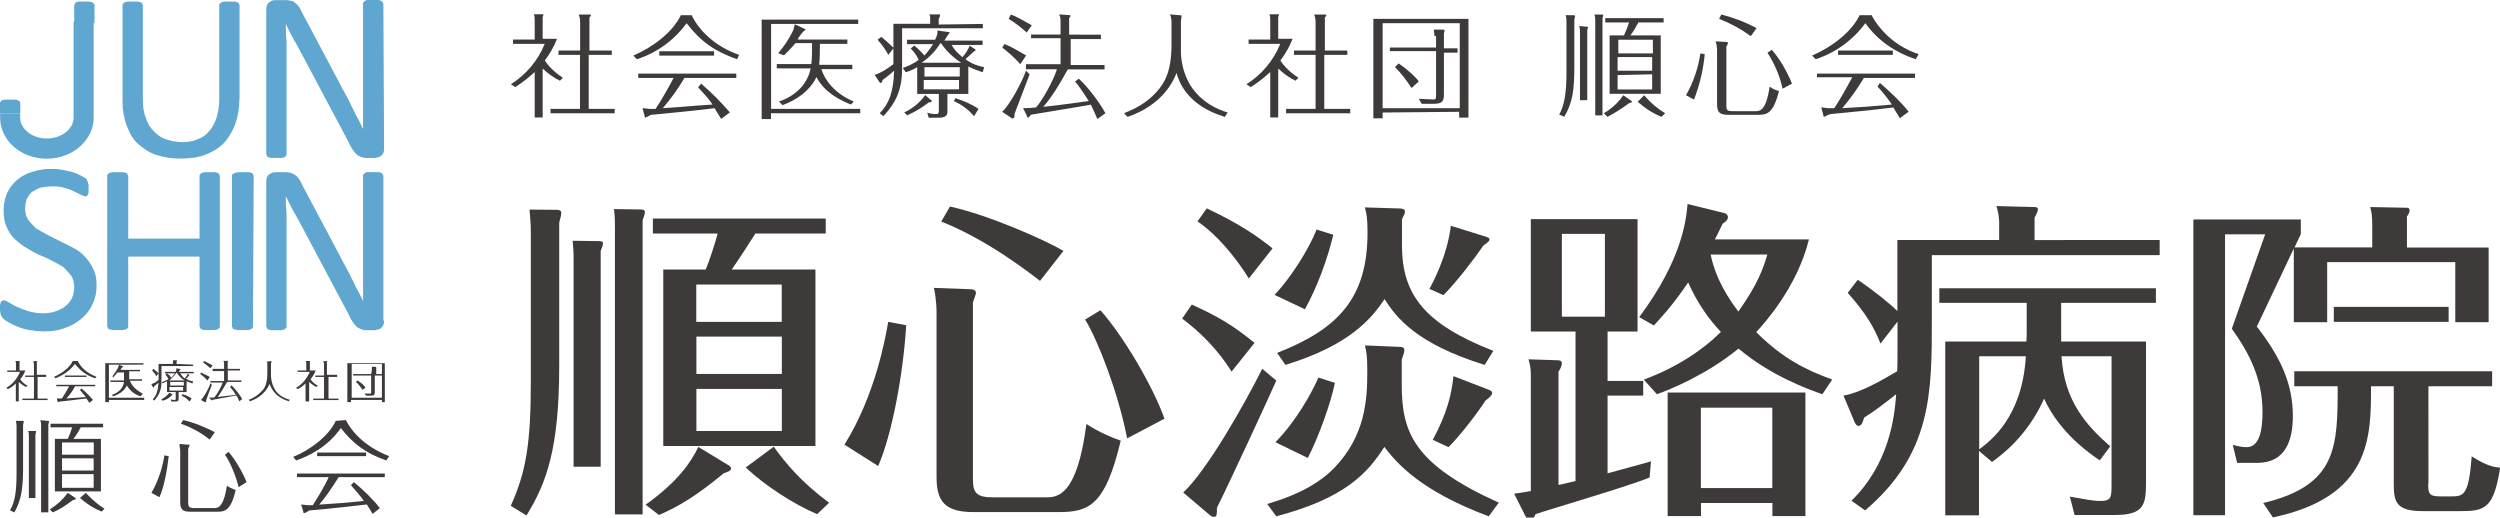
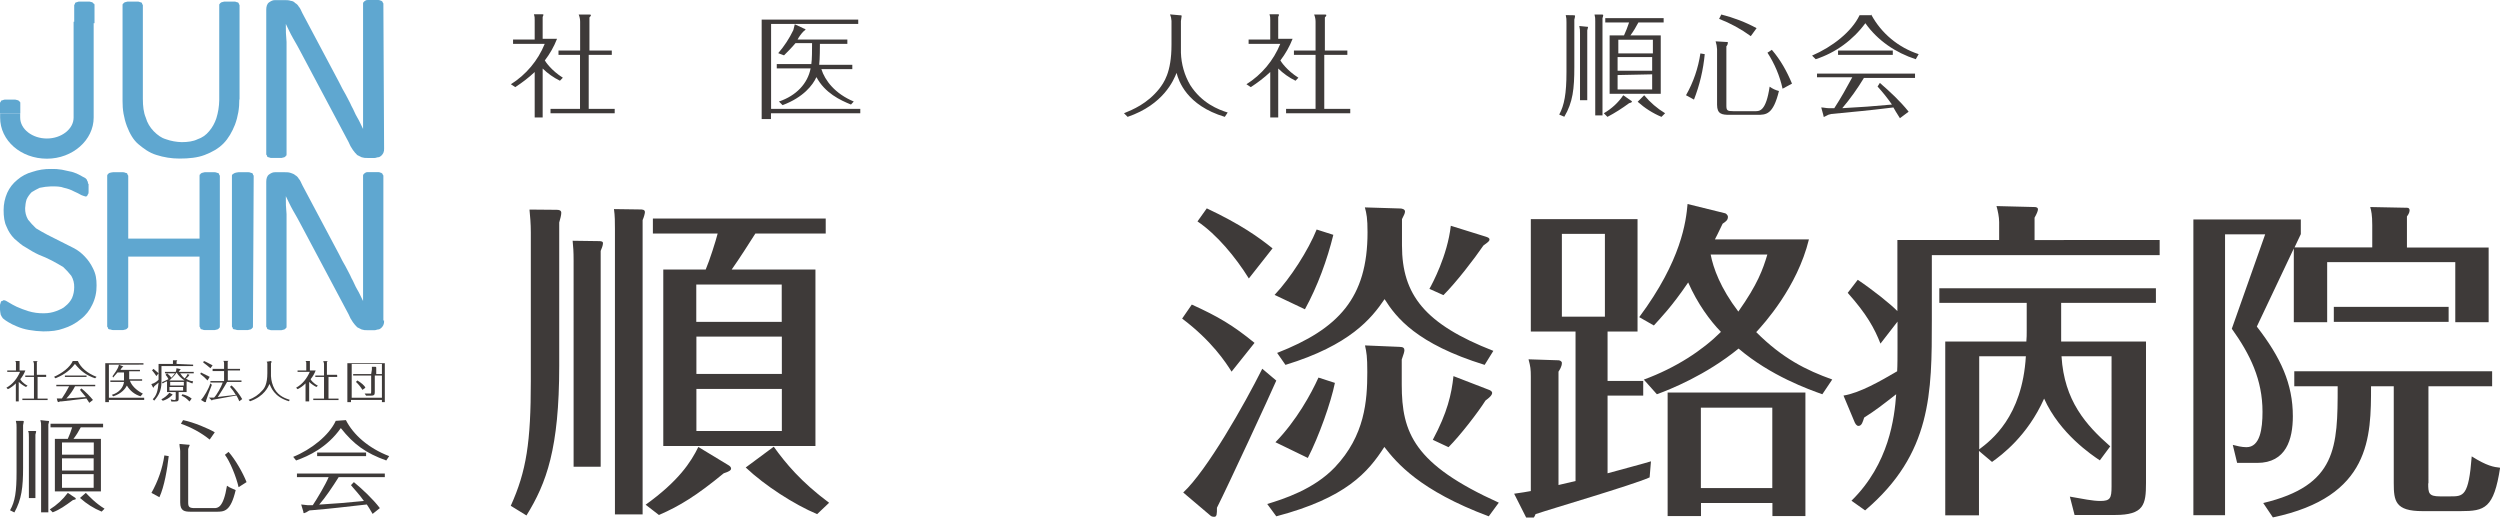
<svg xmlns="http://www.w3.org/2000/svg" version="1.1" id="レイヤー_1" x="0px" y="0px" viewBox="0 0 2068.5 428.2" style="enable-background:new 0 0 2068.5 428.2;" xml:space="preserve">
  <style type="text/css">
	.st0{fill:#5FA7D0;}
	.st1{fill:#3E3A39;}
</style>
  <path d="M422.7,415" />
  <g>
    <g>
      <path class="st0" d="M198,82.3c0.1,7.1-1.1,14.2-3.6,20.9c-2.4,6-5.4,11.3-9.5,15.5s-9.5,7.2-15.5,9.5s-13.1,3-20.9,3    c-6.5,0-12.9-1-19.1-3c-6-1.8-10.7-5.4-14.9-8.9s-7.2-8.9-9.5-14.9c-2.5-6.7-3.7-13.8-3.6-20.9V4.3c0-0.6,0-1.2,0.6-1.2    c0-0.6,0.6-0.6,1.2-1.2c0.6,0,1.8-0.6,2.4-0.6h8.4c1.2,0,1.8,0.6,2.4,0.6c0.6,0,1.2,0.6,1.2,1.2c0,0.6,0.6,0.6,0.6,1.2v77.5    c0,6,0.6,11.3,2.4,15.5c1.2,4.3,3.5,8.1,6.6,11.3c3,3,6,5.4,10.1,6.6c4.2,1.5,8.6,2.3,13.1,2.4c4.8,0,9.5-0.6,13.1-2.4    c3.7-1.2,7-3.5,9.5-6.6c2.7-3.1,4.7-6.8,6-10.7c1.5-4.8,2.3-9.8,2.4-14.9V4.3c0-0.6,0-1.2,0.6-1.2c0-0.6,0.6-0.6,1.2-1.2    c0.6,0,1.8-0.6,2.4-0.6h8.4c1.2,0,1.8,0.6,2.4,0.6c0.6,0,1.2,0.6,1.2,1.2c0,0.6,0.6,0.6,0.6,1.2v78H198z" />
      <path class="st0" d="M317.8,122.9c0.1,1.2-0.1,2.5-0.6,3.6c-0.4,0.9-1.1,1.7-1.8,2.4c-0.7,0.6-1.5,1.1-2.4,1.2    c-1.2,0-1.8,0.6-3,0.6h-6c-1.6,0.1-3.3-0.1-4.8-0.6l-3.6-1.8c-1.3-1.3-2.6-2.7-3.6-4.2c-1.5-2.1-2.7-4.3-3.6-6.6l-39.3-73.9    c-1.8-3.6-4.2-7.7-6.6-11.9s-4.2-8.3-6-11.9l0,0c-0.1,5,0.1,9.9,0.6,14.9v93c0,0.6,0,1.2-0.6,1.2c0,0.6-0.6,0.6-1.2,1.2    c-0.6,0-1.8,0.6-2.4,0.6h-8.4c-1.2,0-1.8-0.6-2.4-0.6c-0.6,0-1.2-0.6-1.2-1.2c0-0.6-0.6-0.6-0.6-1.2V7.9c0-2.4,0.6-4.8,2.4-6    s3-1.8,4.8-1.8h8.3c1.6-0.1,3.3,0.1,4.8,0.6c1.4,0.1,2.7,0.7,3.6,1.8c1.3,0.7,2.3,1.7,3,3c1.2,1.2,1.8,3,3,5.4l30.4,57.2    c1.8,3.6,3.6,7.2,5.4,10.1c1.8,3.6,3.6,6.6,4.8,9.5c1.8,3,3,6.6,4.8,9.5s3,6,4.8,9.5l0,0V3c0-0.6,0-1.2,0.6-1.2    c0-0.6,0.6-0.6,1.2-1.2c0.7-0.5,1.6-0.7,2.4-0.6h8.4c1.2,0,1.8,0.6,2.4,0.6c0.6,0.6,1.2,0.6,1.2,1.2s0.6,0.6,0.6,1.2L317.8,122.9    L317.8,122.9z" />
    </g>
    <g>
      <path class="st0" d="M79.9,236.1c0.1,5.6-1.1,11.1-3.6,16.1c-2.2,4.7-5.4,8.8-9.5,11.9c-4.2,3.5-9.1,6.1-14.3,7.7    c-4.8,1.8-10.1,2.4-16.7,2.4c-4-0.1-8-0.5-11.9-1.2c-3.5-0.6-6.9-1.6-10.1-3c-2.5-1-4.9-2.2-7.2-3.6c-1.5-0.9-2.9-1.9-4.2-3    c-0.7-0.9-1.3-1.9-1.8-3c-0.3-1.4-0.5-2.8-0.6-4.2v-3.6c0-1.2,0.6-1.8,0.6-2.4c0-0.6,0.6-1.2,1.2-1.2c0.6,0,0.6-0.6,1.2-0.6    c1.2,0,2.4,0.6,4.2,1.8c2.1,1.3,4.3,2.5,6.6,3.6c3.1,1.4,6.3,2.6,9.5,3.6c4.2,1.3,8.7,1.9,13.1,1.8c3.5,0,6.9-0.6,10.1-1.8    c3-1.2,6-2.4,7.7-4.2c2.3-1.8,4.1-4,5.4-6.6c1.2-2.8,1.8-5.8,1.8-8.9c0.1-3.3-0.7-6.6-2.4-9.5c-2-2.5-4.2-5-6.6-7.2    c-3-1.8-6-3.6-9.5-5.4c-3.5-1.8-7-3.4-10.7-4.8c-3.7-1.7-7.3-3.8-10.7-6c-3.6-1.8-6.6-4.8-9.5-7.2c-2.9-2.9-5.1-6.3-6.6-10.1    c-1.8-3.6-2.4-8.3-2.4-13.7c0-4.9,1-9.8,3-14.3c1.9-4.2,4.7-7.8,8.3-10.7c3.6-3.1,7.9-5.4,12.5-6.6c5-1.7,10.2-2.5,15.5-2.4    c3-0.1,6,0.1,8.9,0.6c2.9,0.6,5.4,1.2,8.3,1.8c2.5,0.7,4.9,1.7,7.2,3c1.8,1.2,3.6,1.8,4.2,2.4s1.2,1.2,1.2,1.8s0.6,0.6,0.6,1.2    c-0.1,0.7,0.1,1.3,0.6,1.8v6c0,1.2,0,1.8-0.6,2.4c-0.1,0.5-0.3,0.9-0.6,1.2c-0.6,0.6-0.6,0.6-1.2,0.6c-1.2-0.3-2.4-0.7-3.6-1.2    c-1.9-1.1-3.9-2.1-6-3c-2.6-1.4-5.4-2.4-8.3-3c-3-1.2-6.6-1.2-10.7-1.2c-3.2,0.1-6.4,0.5-9.5,1.2c-2.3,1.1-4.5,2.3-6.6,3.6    c-1.7,1.7-3.2,3.8-4.2,6c-0.7,2.3-1.1,4.8-1.2,7.2c-0.1,3.3,0.7,6.6,2.4,9.5c2,2.5,4.2,5,6.6,7.2c3,1.8,6,3.6,9.5,5.4    s7.2,3.6,10.7,5.4s7.2,3.6,10.7,5.4c3.6,1.8,6.8,4.3,9.5,7.2c2.7,2.8,4.9,6,6.6,9.5C79.3,226.6,79.9,230.8,79.9,236.1z" />
      <path class="st0" d="M181.9,270.1c0,0.6,0,1.2-0.6,1.2c0,0.6-0.6,0.6-1.2,1.2c-0.6,0-1.8,0.6-2.4,0.6h-8.4c-1.2,0-1.8-0.6-2.4-0.6    c-0.6,0-1.2-0.6-1.2-1.2c0-0.6-0.6-0.6-0.6-1.2v-57.8h-59v57.8c0,0.6,0,1.2-0.6,1.2c0,0.6-0.6,0.6-1.2,1.2c-0.6,0-1.8,0.6-2.4,0.6    h-8.4c-1.2,0-1.8-0.6-3-0.6c-0.6,0-1.2-0.6-1.2-1.2c0-0.6-0.6-0.6-0.6-1.2V145.5c0-0.6,0-1.2,0.6-1.2c0-0.6,0.6-0.6,1.2-1.2    c1-0.3,2-0.5,3-0.6h8.4c1.2,0,1.8,0.6,2.4,0.6c0.6,0,1.2,0.6,1.2,1.2c0,0.6,0.6,0.6,0.6,1.2v51.9h59v-51.9c0-0.6,0-1.2,0.6-1.2    c0-0.6,0.6-0.6,1.2-1.2c0.6,0,1.8-0.6,2.4-0.6h8.4c1.2,0,1.8,0.6,2.4,0.6c0.6,0,1.2,0.6,1.2,1.2c0,0.6,0.6,0.6,0.6,1.2    L181.9,270.1z" />
      <path class="st0" d="M209.3,270.1c0,0.6,0,1.2-0.6,1.2c0,0.6-0.6,0.6-1.2,1.2c-0.6,0-1.8,0.6-2.4,0.6h-8.4c-1.2,0-1.8-0.6-3-0.6    c-0.6,0-1.2-0.6-1.2-1.2c0-0.6-0.6-0.6-0.6-1.2V145.5c0-0.6,0-1.2,0.6-1.2c0.5-0.5,1.1-0.9,1.8-1.2c1-0.3,2-0.5,3-0.6h8.4    c1.2,0,1.8,0.6,2.4,0.6c0.6,0,1.2,0.6,1.2,1.2c0,0.6,0.6,0.6,0.6,1.2L209.3,270.1z" />
      <path class="st0" d="M317.8,265.4c0.1,1.2-0.1,2.5-0.6,3.6c-0.4,0.9-1.1,1.7-1.8,2.4c-0.7,0.6-1.5,1.1-2.4,1.2    c-1.2,0-1.8,0.6-3,0.6h-6c-1.6,0.1-3.3-0.1-4.8-0.6l-3.6-1.8c-1.3-1.3-2.6-2.7-3.6-4.2c-1.5-2.1-2.7-4.3-3.6-6.6l-39.3-73.9    c-1.8-3.6-4.2-7.7-6.6-11.9s-4.2-8.3-6-11.9l0,0c-0.1,5,0.1,9.9,0.6,14.9v93c0,0.6,0,1.2-0.6,1.2c0,0.6-0.6,0.6-1.2,1.2    c-0.6,0-1.8,0.6-2.4,0.6h-8.4c-1.2,0-1.8-0.6-2.4-0.6c-0.6,0-1.2-0.6-1.2-1.2c0-0.6-0.6-0.6-0.6-1.2V150.3c0-2.4,0.6-4.8,2.4-6    s3-1.8,4.8-1.8h8.3c1.6-0.1,3.3,0.1,4.8,0.6c1.2,0.6,2.4,0.6,3.6,1.8c1.3,0.7,2.3,1.7,3,3c1.2,1.2,1.8,3,3,5.4l30.4,57.2    c1.8,3.6,3.6,7.2,5.4,10.1c1.8,3.6,3.6,6.6,4.8,9.5c1.8,3,3,6.6,4.8,9.5s3,6,4.8,9.5l0,0V145.4c0-0.6,0-1.2,0.6-1.2    c0-0.6,0.6-0.6,1.2-1.2c0.7-0.5,1.6-0.7,2.4-0.6h8.4c1.2,0,1.8,0.6,2.4,0.6c0.6,0.6,1.2,0.6,1.2,1.2s0.6,0.6,0.6,1.2v119.8h0.6    V265.4z" />
    </g>
    <g>
      <path class="st1" d="M17.9,348.2c1.2,0,1.8,0,1.8,0.6s-0.6,2.4-0.6,3V387c0,16.1-1.2,26.2-7.2,37l-3.6-1.8    c4.2-7.2,5.4-15.5,5.4-31.6v-37c0.1-1.8-0.1-3.6-0.6-5.4L17.9,348.2z M28.7,356.6c1.2,0,1.2,0,1.2,0.6s-0.6,1.8-0.6,2.4v52.5h-5.4    V362c0-3,0-3.6-0.6-5.4H28.7z M38.8,348.2c1.2,0,1.8,0,1.8,0.6l-0.6,2.4v72.7h-6v-71.5c0.1-1.6-0.1-3.2-0.6-4.8L38.8,348.2z     M41.2,421.5c5.8-3.6,10.8-8.2,14.9-13.7l5.4,3.6c1.2,0.6,1.2,1.2,1.2,1.2c0,0.6,0,0.6-2.4,1.2c-6.6,4.8-10.7,7.8-16.7,10.1    L41.2,421.5z M83.5,363.1v43.5H45.4v-43.5h10.7c1.4-3.1,2.6-6.2,3.6-9.5H41.8v-3h43.5v3H66.8c-1.7,3.3-3.7,6.5-6,9.5H83.5z     M77.6,376.2v-10.1H51.3v10.1H77.6z M51.3,379.2v10.1h26.2v-10.1H51.3z M51.3,392.3v11.3h26.2v-11.3H51.3z M71,407.8    c3,3,7.7,8.3,15.5,13.1l-2.4,2.4c-6.6-2.7-12.6-6.5-17.9-11.3L71,407.8z" />
      <path class="st1" d="M139.6,377.4c-1.2,10.7-3.6,25-7.7,34l-6.6-3.6c5.4-9.6,9.1-20.1,10.7-31L139.6,377.4z M155.1,367.9    c1.8,0,1.8,0,1.8,0.6c-0.5,1-0.9,2-1.2,3v44.1c0,3.6,0.6,4.8,5.4,4.8h16c3,0,7.7,0,10.7-18.5c2.4,1.8,4.8,2.4,7.2,3.6    c-4.2,17.9-9.5,17.9-16.1,17.9H158c-5.4,0-8.9-0.6-8.9-7.7v-42.4c0-1.8-0.6-3.6-0.6-6L155.1,367.9z M173.5,363.7    c-7.1-5.7-15.2-10.1-23.8-13.1l1.8-3c8.9,1.8,21.5,7.2,26.2,10.1L173.5,363.7z M197.4,403.1c-1.8-8.3-7.2-21.5-11.3-26.8l3-2.4    c5.4,6,11.9,17.3,14.9,25L197.4,403.1z" />
      <path class="st1" d="M286.2,347.6c6,11.9,18.5,23.2,35.8,29.8l-2.4,3.6c-16.7-6-26.8-13.1-37.6-26.8c-11.3,16.1-26.8,23.2-37,26.8    l-2.4-3c14.9-6,29.8-17.9,35.2-29.8L286.2,347.6z M292.8,398.9c7.2,6,15.5,13.7,21.5,21.5l-6,4.8c-2.4-4.2-3.6-6-4.8-7.8    c-22.1,2.4-25,3-45.9,4.8c-0.8-0.1-1.7,0.1-2.4,0.6c-1.1,0.8-2.3,1.4-3.6,1.8c-0.6,0-0.6-0.6-0.6-1.2l-1.8-6    c1.2,0,4.2,0.6,5.4,0.6h4.2c3.6-5.4,10.7-17.3,13.1-23.2h-26.2v-3h72.7v3h-38.2c-4.8,7.7-11.3,17.3-16.1,22.7    c17.3-1.2,19.1-1.2,37-3c-4.2-6-8.9-10.7-10.7-13.1L292.8,398.9z M302.9,374.4v3h-40.5v-3H302.9z" />
    </g>
    <g>
      <path class="st0" d="M16.8,93.7v-8.3c0-0.6,0-1.2-0.6-1.2c0-0.6-0.6-0.6-1.2-1.2c-0.6,0-1.8-0.6-2.4-0.6H4.2C3,82.4,2.4,83,1.8,83    c-0.6,0-1.2,0.6-1.2,1.2C0,84.8,0,84.8,0,85.4v8.3H16.8z" />
      <path class="st0" d="M78.2,19.2V4.3c0-0.6,0-1.2-0.6-1.2l-1.2-1.2c-0.6,0-1.8-0.6-2.4-0.6h-8.4c-1.2,0-1.8,0.6-2.4,0.6    c-0.6,0-1.2,0.6-1.2,1.2c0,0.6-0.6,0.6-0.6,1.2v14.9H78.2z" />
      <path class="st0" d="M60.9,18v79.3c0,9.5-10.1,17.3-22.1,17.3s-22.1-7.7-22.1-17.3l0,0v-3.6H0.1v3.6c0,19.1,17.3,34,38.7,34    s38.7-15.5,38.7-34V18H60.9z" />
    </g>
    <g>
      <path class="st1" d="M21.5,320.2c-2.2-1.1-4.2-2.5-6-4.2v16.1h-2.4v-14.9c-1.9,2-4.1,3.6-6.6,4.8l-1.2-1.2    c5.4-3,8.9-7.7,11.3-13.1H6v-1.2h7.2v-6c0.1-0.7-0.1-1.3-0.6-1.8h3.6v7.8H21c-1,2.6-2.4,5.1-4.2,7.2c0,0.6,2.4,3.6,6,5.4    L21.5,320.2z M38.2,310.7v1.2h-7.1v17.9h8.3v1.2H18.5v-1.2h9.6v-17.9h-7.2v-1.2h7.2v-9.5c0-1.2-0.6-1.8-0.6-2.4h3.6    c0,0.3-0.3,0.6-0.6,0.6c0,0,0,0,0,0v10.7h7.7L38.2,310.7z" />
      <path class="st1" d="M64.4,298.7c2.4,5.4,7.7,10.1,15.5,13.1l-1.2,1.2c-7.2-2.4-11.9-6-16.7-11.9c-5.4,7.2-11.9,10.1-16.1,11.9    l-1.2-1.2c6.6-3,13.1-7.7,15.5-13.1H64.4z M67.4,321.4c3.5,2.9,6.6,6,9.5,9.5l-3,2.4c-0.9-1.2-1.7-2.4-2.4-3.6    c-9.5,1.2-10.7,1.2-20.3,2.4H50c-0.6,0-1.2,0.6-1.8,0.6l-0.6-0.6l-0.6-2.4h4.2c2.2-3.2,4.2-6.6,6-10.1H46.6v-1.2h32.2v1.2H62.1    c-1.9,3.7-4.3,7.1-7.2,10.1c7.7-0.6,8.3-0.6,16.1-1.2c-1.8-2.4-4.2-4.8-4.8-6L67.4,321.4z M71.6,310.7v1.2H53.7v-1.2H71.6z" />
      <path class="st1" d="M119.3,329.7v1.2H90.1v1.8h-3v-32.2h31.6v1.2H90.1v27.4h29.2V329.7z M116.3,327.9c-4.8-1.4-8.8-4.6-11.3-8.9    c-1.2,2.4-4.2,6.6-11.3,8.9l-1.2-1.2c6-1.8,9.5-6,10.1-10.7H91.3v-1.2h11.3v-6.6h-5.4c-1.2,1.2-3,3.6-3.6,4.2l-0.5-1.1    c1.8-2.4,4.2-6,4.8-7.7c0.1-0.6,0.3-1.2,0.6-1.8l3,1.2h0.6l-0.6,0.6c-0.7,0.7-1.4,1.5-1.8,2.4h16.1v1.2h-8.9v6.6h10.7v1.2h-10.1    c1.2,3.6,4.8,7.7,10.7,10.7L116.3,327.9z" />
      <path class="st1" d="M159.8,301.7v1.2h-26.2V316c0,7.2-2.4,11.3-6,15.5l-1.2-1.2c3-3,4.2-6.6,4.8-13.7c-0.6,0.6-3,2.4-3.6,3    c-0.1,0.5-0.3,0.9-0.6,1.2l-0.6-0.6l-1.2-2.4c2.3-0.6,4.4-1.9,6-3.6v-5.4l-1.8,2.4c-1.1-1.7-2.3-3.3-3.6-4.8l1.2-1.2    c0.6,0.6,3.6,3,4.2,3.6v-7.7h11.9v-3h3.6c-0.3,0.3-0.5,0.7-0.6,1.2v1.8L159.8,301.7L159.8,301.7z M156.8,310.1L156.8,310.1    c-1.2,1.8-1.8,2.4-3,3c1.7,1.4,3.8,2.2,6,2.4l-0.6,1.8c-1.6-0.7-3.2-1.3-4.8-1.8v8.9h-6.6v6c0,1.8-1.8,1.8-3,1.8h-3l-0.6-1.8    c1,0.3,2,0.5,3,0.6c0.6,0,1.2,0,1.2-1.2v-5.4h-7.2v-8.9c-1.3,0.3-2.5,1-3.6,1.8l-0.6-1.2c0.6,0,3-1.2,5.4-2.4    c-0.6-1.3-1.4-2.5-2.4-3.6l1.2-1.2c1.4,1,2.6,2.2,3.6,3.6c1.2-1.2,2.4-3,3-3.6h-8.3v-1.2h8.9c0.4-0.9,0.6-2,0.6-3l3,0.6h0.6    c0,0.3-0.3,0.6-0.6,0.6c0,0,0,0,0,0c-0.3,0.6-0.7,1.3-1.2,1.8h12.5v1.2h-11.2c1,1.6,2.2,3,3.6,4.2c1.1-1,1.9-2.2,2.4-3.6    L156.8,310.1z M142.5,326.2L142.5,326.2c0.6,0.6,0,0.6-0.6,1.2c-2,2-4.5,3.4-7.2,4.2l-1.2-1.2c2.6-1.3,4.8-3.1,6.6-5.4    L142.5,326.2z M152.7,314.8c-2.7-1.7-4.9-3.9-6.6-6.6l0,0c-1.8,3-4.2,4.8-6,6.6H152.7z M152.1,319v-3h-11.3v3H152.1z M140.2,320.2    v3h11.3v-3H140.2z M150.9,326.2c2.8,0.6,5.5,1.8,7.7,3.6l-1.8,2.4c-2.4-2.4-3.6-3.6-6.6-4.8L150.9,326.2z" />
      <path class="st1" d="M171.7,314.8c-1.8-2-3.8-3.8-6-5.4l0.6-1.2l7.2,3.6L171.7,314.8z M175.3,318.4c-2.4,6-3.6,9.5-4.8,13.1v0.6    c0,0.3-0.3,0.6-0.6,0.6c0,0,0,0,0,0h-0.6l-3-1.8c2.4-2.4,6.6-9.5,7.7-13.7L175.3,318.4z M174.1,304.7c-1.9-1.7-3.9-3.3-6-4.8    l0.6-1.2c1.8,0.6,3.6,1.8,7.2,3.6L174.1,304.7z M198.6,305.3v1.2h-10.1v8.3h11.3v1.2h-11.9c-3,5.4-5.4,8.9-7.7,12.5    c4.2-0.6,4.8-0.6,14.9-1.8c-1.4-2.4-3-4.6-4.8-6.6l1.2-1.2c3,2.4,7.2,8.3,8.9,11.3L198,332c-0.7-1.7-1.5-3.3-2.4-4.8l-19.7,3.6    l-0.6,0.6l-0.6-0.6l-1.8-1.8h4.2c2.4-2.4,6-8.9,7.2-12.5h-10.2v-1.2h11.3V307h-9.5v-1.8h9.5V301c0.1-0.8-0.1-1.7-0.6-2.4h4.2    l-0.6,0.6v6h10.2L198.6,305.3z" />
      <path class="st1" d="M224.2,298.7L224.2,298.7c0.6,0,0.6,1.2,0,1.8v10.7c0.2,3.8,1.2,7.4,3,10.7c3.6,6,8.9,7.7,12.5,8.9l-0.6,1.2    c-12.5-3.6-14.9-11.9-16.1-14.3c-1.2,2.4-4.2,10.1-16.1,14.3l-1.2-1.2c4.4-1.6,8.3-4.2,11.3-7.7c1.8-1.8,4.2-5.4,4.2-14.3v-7.7    c0.1-0.7-0.1-1.3-0.6-1.8L224.2,298.7z" />
      <path class="st1" d="M261.8,320.2c-2.2-1.1-4.2-2.5-6-4.2v16.1h-3v-14.9c-1.9,2-4.1,3.6-6.6,4.8l-1.2-1.2c5.4-3,8.9-7.7,11.3-13.1    h-10.1v-1.2h7.2v-6c0.1-0.7-0.1-1.3-0.6-1.8h3.6v7.8h4.8c-1,2.6-2.4,5.1-4.2,7.2c0,0.6,2.4,3.6,6,5.4L261.8,320.2z M279,310.7v1.2    h-7.2v17.9h8.3v1.2h-20.9v-1.2h8.9v-17.9h-7.2v-1.2h7.2v-9.5c0-1.2-0.6-1.8-0.6-2.4h3.6c0,0.3-0.3,0.6-0.6,0.6c0,0,0,0,0,0v10.7    h8.3L279,310.7L279,310.7z" />
      <path class="st1" d="M290.4,330.9v1.8h-3v-32.2h31v32.2H316v-1.8H290.4z M316,329.1v-28h-25v28H316z M307.7,305.9v-2.4h3    c0.3,0,0.6,0.3,0.6,0.6c0,0,0,0,0,0v5.4h4.8v1.2h-6v13.7c0,2.4-0.6,3-3.6,3h-3.6l-1.2-1.8h4.8c0.6,0,0.6,0,0.6-1.8v-13.1h-14.9    v-1.2h14.9L307.7,305.9L307.7,305.9z M299.9,322.6c-1.5-2.4-3.3-4.7-5.4-6.6l1.2-1.2c3,1.8,6,4.2,6.6,6L299.9,322.6z" />
    </g>
  </g>
  <g>
    <path class="st1" d="M463.3,66.8c-5.3-2.6-10.1-6-14.3-10.1v40.5h-6.6V59.6c-5,4.7-10.4,8.8-16.1,12.5l-3.6-2.4   c12.6-7.9,22.4-19.6,28-33.4h-26.2v-3.6h17.9V16.6c0.1-1.6-0.1-3.3-0.6-4.8h6.6c1.2,0,1.2,0,1.2,0.6s-0.6,1.2-0.6,1.8v17.9h11.9   c-2.5,6.4-5.9,12.4-10.1,17.9c0.6,1.2,5.4,8.3,14.9,14.3L463.3,66.8z M506.2,41.8v3.6h-19.1v44.7h21.5v3.6h-53.1v-3.6h24.4V45.4   h-17.8v-3.6H480V18c0-2.1-0.4-4.1-1.2-6h8.3c1.2,0,1.8,0,1.8,0.6s-0.6,1.2-1.2,1.8v27.4H506.2z" />
-     <path class="st1" d="M572.3,12.6c6.6,13.7,20.3,26.2,39.3,32.8l-1.8,3.6c-18.5-6.6-29.8-14.3-41.7-29.8   c-10.2,14-24.6,24.5-41.1,29.8l-3-3c16.7-7.2,32.8-19.7,39.3-33.4L572.3,12.6z M580.1,69.2c8.5,7.3,16.5,15.3,23.8,23.8l-7.2,5.4   c-3-4.8-4.2-6.6-5.4-8.9c-25,3-27.4,3-51.3,5.4c-0.8-0.1-1.7,0.1-2.4,0.6c-1.1,0.7-2.3,1.3-3.6,1.8c-0.6,0-0.6-0.6-0.6-1.2   l-1.8-6.6c1.8,0,4.8,0.6,6,0.6h4.8c4.2-6,11.9-19.7,14.9-25.6h-29.2v-3.6h81.1v3.6h-42.9c-5.2,8.9-11.2,17.2-17.9,25   c19.7-1.2,21.5-1.8,41.1-3c-4.2-6.6-10.1-11.9-11.9-14.3L580.1,69.2z M590.8,42.4V46h-45.3v-3.6H590.8z" />
    <path class="st1" d="M711.8,90.1v3.6h-73.9v4.8h-7.7V16.2h79.9v3.6H638v70.3L711.8,90.1z M704.1,86.5c-8.9-3.6-21.5-9.5-28.6-22.7   c-3,6.6-10.7,16.7-28,23.2l-3-3c14.3-4.8,23.8-14.9,26.2-27.4h-28V53h28.6c0.6-3.6,0.6-12.5,0.6-17.3h-13.7   c-3,3.6-7.7,8.3-9.5,10.1l-4.8-1.8c5-5.8,9.2-12.2,12.5-19.1c0-0.6,0.6-1.8,1.2-4.8l7.7,3.6c0.5,0.1,0.9,0.3,1.2,0.6   c0,0.6-0.6,0.6-1.8,1.8c-1.9,2-3.5,4.2-4.8,6.6h41.2v3.6h-22.7c0,1.8,0,12.5-0.6,17.3h27.4v3.6h-25.6c3,9.5,11.3,20.3,26.8,26.8   L704.1,86.5z" />
-     <path class="st1" d="M813.2,19.8v3.6h-66.8v33.4c0,18.5-6,29.2-15.5,39.3l-3-2.4c7.2-7.7,11.3-16.1,11.9-35.2   c-3,2.7-6.2,5.3-9.5,7.7c-0.6,1.8-0.6,2.4-1.8,2.4c0,0-0.6,0-1.2-1.2l-3.6-5.4c5.4-1.8,10.1-4.8,15.5-8.9V40l-4.2,5.4   c-2.4-4.5-5.4-8.7-8.9-12.5l3-2.4c1.8,1.2,8.9,7.7,10.1,8.9V19.7h30.4v-4.8c0.1-1-0.1-2.1-0.6-3h7.7c0.6,0,1.2,0,1.2,0.6   c-0.1,1.1-0.5,2.1-1.2,3v4.8L813.2,19.8L813.2,19.8z M806.6,40.6c0.3,0,0.6,0.3,0.6,0.6c0,0,0,0,0,0c0,0.6-0.6,1.2-1.2,1.2   c-2.4,2.4-4.8,4.2-7.2,6.6c4.6,3.4,9.9,5.6,15.5,6.6l-1.2,4.2c-4.1-1.3-8.1-2.9-11.9-4.8v22.7h-17.3v14.9c0,4.8-4.8,4.8-8.3,4.8   h-7.2l-1.2-4.2c2.3,0.8,4.8,1.2,7.2,1.2c1.8,0,2.4-0.6,2.4-3V77.7h-17.9V55.6c-3,1.8-6.2,3.2-9.5,4.2l-2.4-3.6   c4.7-1.5,9.1-3.8,13.1-6.6c-1.5-3.6-3.8-6.8-6.6-9.5l3-2.4c3.6,3,7.7,7.2,8.3,8.3c2.7-2.9,5.1-6.1,7.2-9.5h-21.5v-3.6h23.2   c1.8-3.6,2.4-6,1.8-7.7l8.3,1.2c1.2,0,1.8,0,1.8,0.6s-0.6,1.2-1.2,1.8c0,0-1.8,3-3,4.8H813v3.6h-25.6c1.8,3.6,4.8,6.6,8.9,10.1   c2.6-2.8,4.6-6,6-9.5L806.6,40.6z M769.7,82.3c0.6,0.6,1.2,0.6,1.2,1.2c0,1.2-1.2,1.2-2.4,1.2C763,89,757,92.6,750.6,95.4l-2.4-2.4   c6.9-3.2,12.9-8.1,17.3-14.3L769.7,82.3z M795.3,51.9c-6.6-4.2-12.3-9.7-16.7-16.1H778c-3.9,6.4-9.2,11.9-15.5,16.1H795.3z    M794.1,63.3v-7.7h-29.2v7.7H794.1z M764.3,66.2v7.7h29.2v-7.7H764.3z M790.5,81.2c7.2,2.4,13.1,4.8,19.1,8.9l-3.6,6   c-5.4-6-9.5-8.9-16.7-12.5L790.5,81.2z" />
-     <path class="st1" d="M844.2,53.1c-4.5-5-9.5-9.6-14.9-13.7l1.8-3c6,2.4,11.9,6,17.9,9.5L844.2,53.1z M851.9,61.5   c-5.4,14.3-8.9,23.2-12.5,32.8v1.8c0,1.8-1.2,1.8-1.8,1.8s-1.2,0-1.2-0.6l-7.2-4.8c6-5.4,16.1-23.8,19.7-34L851.9,61.5z    M849.5,26.9c-4.6-4.2-9.6-8-14.9-11.3l1.8-3.6c4.8,1.8,8.9,4.2,17.3,8.9L849.5,26.9z M910.9,28.7v3.6h-25v21.5h28v3.6h-30.4   c-7.2,13.1-13.1,22.7-20.3,31c10.7-1.2,11.9-1.2,37.6-4.8c-4.8-7.7-9.5-14.3-11.3-16.1l3-2.4c7.2,6,18.5,21.5,22.1,28.6l-6.6,4.8   c-1.2-3-3-6.6-5.4-11.9c-16.7,3-32.8,5.4-49.5,8.3c-1.8,1.8-1.8,2.4-2.4,2.4s-1.2-1.2-1.2-1.8l-3-6c3.6,0,7.2-0.2,10.7-0.6   c5.4-6,14.3-22.1,17.3-31.6h-25.6v-4.2h28.6V31.6h-24.4v-3h24.4V17.9c0-1.8,0-4.2-1.2-6l8.3,0.6c0.6,0,1.2,0,1.2,0.6   c0,0,0,0.6-1.2,1.8v13.7C884.7,28.7,910.9,28.7,910.9,28.7z" />
    <path class="st1" d="M975.9,12.6c1.2,0,1.8,0,1.8,0.6s-0.6,3.6-0.6,4.2v26.2c0.3,9.4,2.9,18.7,7.7,26.8c9.5,14.9,23.2,20.3,31,22.7   l-2.4,3.6c-31.6-9.5-38.2-29.8-39.9-36.4c-2.4,6-10.7,26.2-40.5,36.4l-3-3c7.2-3,19.1-7.7,29.2-20.3c3.6-4.8,10.1-13.1,10.1-36.4   V17.3c-0.1-1.9-0.5-3.7-1.2-5.4L975.9,12.6z" />
    <path class="st1" d="M1071.9,66.8c-5.3-2.6-10.1-6-14.3-10.1v40.5h-6.6V59.6c-5,4.7-10.4,8.8-16.1,12.5l-3.6-2.4   c12.6-7.9,22.4-19.6,28-33.4h-26.2v-3.6h17.9V16.6c0.1-1.6-0.1-3.3-0.6-4.8h6.6c1.2,0,1.2,0,1.2,0.6s-0.6,1.2-0.6,1.8v17.9h11.9   c-2.5,6.4-5.9,12.4-10.1,17.9c0.6,1.2,5.4,8.3,14.9,14.3L1071.9,66.8z M1114.8,41.8v3.6h-19.1v44.7h21.5v3.6h-53.1v-3.6h24.4V45.4   h-17.9v-3.6h17.9V18c0-2.1-0.4-4.1-1.2-6h8.3c1.2,0,1.8,0,1.8,0.6s-0.6,1.2-1.2,1.8v27.4H1114.8z" />
-     <path class="st1" d="M1144,93.1v4.8h-7.7V15.6h78.7v81.7h-7.7v-4.8L1144,93.1z M1207.8,89.5V19.2H1144v70.3H1207.8z M1186.9,29.9   c0-1.2-0.6-4.8-0.6-5.4h7.2c0.6,0,1.8,0,1.8,1.2c-0.4,0.8-0.6,1.6-0.6,2.4V40h11.3v3.6h-11.3v34.6c0,6-1.8,7.7-8.9,7.7h-9.5   l-2.4-4.2c1.2,0,8.3,0.6,11.9,0.6c2.4,0,2.4-0.6,2.4-4.8V42.3H1150v-3h38.2v-9.5L1186.9,29.9L1186.9,29.9z M1167.9,72.8   c-4.8-7.2-8.3-11.9-13.7-17.3l3-3c7.2,4.8,14.3,11.3,16.7,14.9L1167.9,72.8z" />
  </g>
  <g>
    <path class="st1" d="M1301.4,12.6c1.2,0,1.8,0,1.8,0.6c-0.1,1-0.3,2-0.6,3v39.3c0,17.9-1.2,29.2-8.3,41.1l-4.2-1.8   c4.2-7.7,6-17.3,6-35.2V18.5c0.1-2-0.1-4-0.6-6L1301.4,12.6L1301.4,12.6z M1312.7,22.1c1.2,0,1.2,0,1.2,0.6s-0.6,1.8-0.6,2.4v57.8   h-6V27.5c0.1-2-0.1-4-0.6-6L1312.7,22.1z M1324.7,12c1.2,0,1.8,0,1.8,0.6c-0.1,0.8-0.3,1.6-0.6,2.4v80.5h-6V17.4   c0.1-1.8-0.1-3.6-0.6-5.4H1324.7z M1327,93.7c6.4-3.7,12-8.8,16.1-14.9l6,4.2c1.2,0.6,1.2,1.2,1.2,1.2s0,0.6-2.4,1.2   c-5.7,4.2-11.6,8-17.9,11.3L1327,93.7z M1374.1,29.3v48.3h-42.3V29.3h11.9c1.6-3.5,3-7,4.2-10.7h-19.7V15h48.3v3.6h-20.9   c-1.9,3.7-4.1,7.3-6.6,10.7H1374.1z M1367.6,44.2V32.9H1339v11.3H1367.6z M1338.4,47.2v11.3h28.6V47.2H1338.4z M1338.4,62.1V74   h28.6V61.5L1338.4,62.1z M1360.4,78.8c4.9,5.9,10.7,10.9,17.3,14.9l-3,3c-7.2-3-13.9-7.3-19.7-12.5L1360.4,78.8z" />
    <path class="st1" d="M1410.5,44.8c-1.2,12.9-4.2,25.6-8.9,37.6l-6.6-3.6c6.1-10.7,10.1-22.4,11.9-34.6L1410.5,44.8z M1427.8,34.7   c1.8,0,1.8,0,1.8,0.6c0,1.1-0.4,2.2-1.2,3v48.9c0,4.2,0.6,4.8,6,4.8h17.9c3.6,0,8.9,0,11.9-20.3c2.3,1.7,4.9,2.9,7.7,3.6   C1467.1,95,1461.2,95,1454,95h-23.2c-6,0-10.1-0.6-10.1-8.3V40.8c-0.1-2.2-0.5-4.5-1.2-6.6L1427.8,34.7z M1448.6,29.9   c-8.1-5.9-16.9-10.7-26.2-14.3l1.8-3.6c10.2,2.6,20,6.3,29.2,11.3L1448.6,29.9z M1474.9,73.4c-2.3-10.6-6.6-20.7-12.5-29.8l3.6-2.4   c7.2,8.3,12.5,17.9,16.7,28L1474.9,73.4z" />
    <path class="st1" d="M1548.2,12c8.4,15.6,22.5,27.3,39.3,32.8l-2.4,4.2c-16.7-5.4-31.6-15.5-41.7-29.8   c-10.3,14-24.6,24.4-41.1,29.8l-3-3c16.7-7.2,32.8-19.7,39.3-33.4h9.5L1548.2,12L1548.2,12z M1555.4,68.6   c8.3,7.2,16.7,14.9,23.8,23.8l-7.2,5.4c-3-4.8-4.2-6.6-5.4-8.9c-24.4,3-27.4,3-51.3,5.4l-2.4,0.6l-3.6,1.8c-0.6,0-0.6-0.6-0.6-1.2   l-1.8-6.6c1.8,0,4.2,0.6,6,0.6h4.8c5.4-8.3,10.1-16.7,14.9-25.6h-29.2v-3h81.1v3.6h-42.3c-5.3,8.8-11.3,17.2-17.9,25   c19.7-1.2,21.5-1.2,41.1-3c-3.6-5.2-7.6-10.2-11.9-14.9L1555.4,68.6z M1566.1,41.8v3.6h-45.3v-3.6H1566.1z" />
  </g>
  <g>
    <path class="st1" d="M460.5,173.6c1.9,0,3.9,0.3,3.9,2.5c0,1.7-0.8,5-1.7,8v118.7c0,68.2-10.5,96.9-27.1,123.7l-13-8   c13-28.7,16.6-52.7,16.6-103.2V192.4c0-7.5-0.6-13.8-1.1-19L460.5,173.6z M495.6,199.5c1.9,0,3.3,0.3,3.3,1.7   c0,1.9-1.1,4.4-1.9,6.4v178.6h-22.4V215.8c0-8.3-0.3-11-0.8-16.6L495.6,199.5z M529.5,173.3c1.7,0,4.1,0,4.1,2.2   c0,1.1-0.8,4.1-1.9,6.6v243.5h-22.9V189.3c0-5.2,0-10.8-0.8-16.3L529.5,173.3z M534.2,417.6c27.3-19.6,37.5-35.3,43.6-47.8   l24.6,14.9c1.4,0.8,2.5,1.7,2.5,3c0,1.4-1.7,2.5-6.1,3.9c-22.1,18.2-36.4,27.1-53.6,34.5L534.2,417.6z M674.7,223v146H548.8V223   h35.1c3.3-7.7,8.3-23.5,9.9-29.8h-53.6v-12.4h143v12.4H625c-3.9,6.1-13.3,21-19.6,29.8H674.7z M646.8,266.3v-30.9h-70.7v30.9H646.8   z M576.2,278.5v30.9h70.7v-30.9H576.2z M576.2,321.8v34.8h70.7v-34.8H576.2z M640.2,369.6c9.7,13.5,22.4,29,45.8,46.4l-9.9,9.4   c-19-8-43.1-23.5-59.1-38.6L640.2,369.6z" />
-     <path class="st1" d="M749.8,269.1c-2.5,40.9-11.9,90.8-23.2,116.5l-27.9-17.7c25.9-41.4,34.2-90,36.2-101.6L749.8,269.1z    M803.1,239.3c3,0,4.4,1.4,4.4,3c0,0.8-0.3,1.7-2.5,8v146.3c0,11,2.8,14.9,16.6,14.9h43.6c9.1,0,25.9,0,33.7-60.7   c9.9,6.6,21.8,11.6,28.4,13.8c-12.7,53.3-25.9,59.1-51.3,59.1h-70.7c-25.4,0-30.4-10.8-30.4-29.5V258.3c0-9.4-1.7-18.2-2.2-20.1   L803.1,239.3z M860.5,232.4c-9.4-7.2-43.6-34-81.7-49.1l7.2-12.4c32,6.9,79.8,28.2,93.9,36.7L860.5,232.4z M932.6,362.7   c-7.5-38.4-24.3-81.4-34.8-98.3l12.7-7.7c19.3,21.8,43.3,62.7,53,89.7L932.6,362.7z" />
    <path class="st1" d="M1019,307.5c-4.7-7.5-16.3-25.4-40.9-43.9l8-11.6c21.8,9.9,34,17.1,51.9,31.7L1019,307.5z M1056,314.9   c-5,11.6-40,87.2-49.1,105.2c0,5,0,7.5-2.2,7.5c-1.4,0-2.5-0.3-3.3-1.1l-22.4-19c19.6-18.2,50.5-72.6,65.4-102.4L1056,314.9z    M1033.3,230.4c-11-17.7-26.5-36.4-42.5-47.2l7.7-10.8c28.2,13.3,43.1,24,54.4,33.1L1033.3,230.4z M1158.1,287c3,0,3.9,1.1,3.9,2.8   c0,1.1-0.6,3.3-2.2,7.7v20.7c0,40,10.2,66,80.3,97.7l-8.3,11.3c-57.1-21.3-76.2-44.2-86.4-57.4c-13.5,21-31.7,42.2-89.4,57.4   l-7.5-10.2c13.5-4.1,38.6-12.1,56-30.4c24.8-26.2,26.8-54.9,26.8-78.7c0-13.2-0.6-16-1.9-22.1L1158.1,287z M1103.2,194.3   c-5,20.4-13,42.5-23.5,61.6l-25.1-11.9c13.3-14.1,27.9-37,34.8-54.1L1103.2,194.3z M1104.5,316.8c-3.3,16.3-13.2,44.2-22.4,62.1   l-26.8-13c17.4-17.9,29.5-40,35.6-53.5L1104.5,316.8z M1158.6,172.5c1.4,0,3.9,0.6,3.9,2.5c0,1.7-1.1,3.3-2.5,6.3v21.8   c0,40.9,19,65.1,75.6,87.2l-7.2,11.6c-56.3-17.4-73.2-39.2-82.8-54.4c-10.8,16-28.7,38.1-82,54.4l-6.9-9.9   c50.8-19.9,74.8-45.5,74.8-99.7c0-11.9-0.8-15.5-2.2-20.7L1158.6,172.5z M1229.6,195.9c1.7,0.6,2.8,1.1,2.8,2.2c0,1.4-1.1,2.2-5,5   c-7.7,11.3-22.6,30.6-33.1,41.1l-11.6-5.2c2.2-3.9,14.9-27.3,17.7-52.2L1229.6,195.9z M1232.1,322.6c0.8,0.3,2.5,1.1,2.5,2.5   c0,1.9-2.5,4.1-5.5,6.3c-6.1,9.7-21,29-30.6,38.6l-13-6.1c12.1-22.6,15.5-37.8,17.1-52.7L1232.1,322.6z" />
    <path class="st1" d="M1364.9,395c-14.4,6.4-81.2,25.9-94.4,30.4c-1.4,4.1-3.9,5-4.7,5c-0.8,0-1.9-0.3-2.8-1.7l-10.2-20.2   c5.8-0.8,11.3-1.7,13.8-2.2v-94.4c0-6.6-0.3-8.6-1.9-14.6l24.8,0.8c1.1,0,2.8,0.8,2.8,2.2c0,3-1.9,5.8-2.8,7.2v93.8l14.1-3.3V274.3   h-37v-93h88.3v93h-24.8v40.9h29.5v12.1h-29.5v64.3c11.9-3.3,30.9-8.3,35.9-9.9L1364.9,395z M1292.3,193.5v68.5h35.6v-68.5H1292.3z    M1507.8,326.2c-11-3.9-42.8-15.2-69.3-37.8c-27.1,22.1-57.1,34-67.6,37.8l-10.8-12.1c26.8-9.9,48.6-24.3,63.8-39.5   c-9.1-9.4-19.3-23.2-27.1-40.9c-13.8,20.4-23.5,30.1-28.4,35.6l-12.1-6.9c35.1-47.2,38.7-79.2,40-93.6l31.2,7.7   c0.8,0.3,2.2,1.7,2.2,2.8c0,2.8-1.6,3.9-4.4,5.8c-3.9,8.3-5,10.2-6.4,13h77.8c-9.7,39.7-37.5,70.1-43.6,76.7   c21.8,21.8,41.4,31.5,62.9,39.2L1507.8,326.2z M1407.4,416.2V427h-27.6V324.8h114V427h-27.3v-10.8H1407.4z M1466.4,403.8v-66.5   h-59.1v66.5H1466.4z M1415.4,210.6c2.2,11.3,8,27.6,22.9,47.2c16-22.6,20.4-35.1,24-47.2H1415.4z" />
    <path class="st1" d="M1786.9,198.7v12.4h-188.5v53.6c0,60.2,0,110.7-55.2,157.6l-11.3-8c31.2-30.6,35.6-68.7,37-88.1   c-12.1,9.4-16.6,13-26.5,19.3c-1.1,3.3-1.9,6.9-4.7,6.9c-1.6,0-2.8-1.9-3.6-4.1l-8.8-21c13.5-2.2,30.4-11.9,44.4-20.1   c0.3-3.9,0.3-14.6,0.3-20.1v-21l-14.1,18.2c-5-12.7-11.3-24.3-27.1-42l8.3-10.8c12.4,8.3,27.3,20.2,32.8,25.9v-58.8h84.2v-14.9   c0-4.1-1.1-9.4-2.2-13.2l31.5,0.8c1.1,0,2.8,0.3,2.8,1.9c0,1.4-1.1,3.9-2.8,6.9v18.5H1786.9z M1705.5,282.6h70.1v117   c0,17.9-1.7,26.5-25.7,26.5h-33.4l-3.9-15.2c10.8,1.9,19,3.6,25.1,3.6c8.3,0,9.4-2.2,9.4-11.9V294.8h-41.4   c2.2,36.7,20.2,56.9,40.3,74.5l-8.6,11.6c-6.6-4.4-33.1-22.1-46.1-51.1c-13.8,30.9-35.1,46.7-43.1,52.4l-10.8-9.1v53.3h-27.9V282.6   h67.1c0.3-2.5,0.3-6.6,0.3-8.8v-23.2h-72.3v-12.1h179.2v12.1h-78.4V282.6z M1637.6,371.8c9.9-7.5,35.6-26.8,38.6-77h-38.6V371.8z" />
    <path class="st1" d="M1867.3,270.2c19.9,25.7,29.8,47.5,29.8,74.2c0,19-5.5,38.6-29.5,38.6H1851l-3.6-14.9   c3.3,0.8,7.2,1.9,11.3,1.9c11.3,0,13.3-15.2,13.3-29.3c0-26.5-10.2-47.5-25.4-68.7l27.6-78.1H1841v232.4h-26.2V181.6h88.9v12.1   l-5.2,11h64.3v-18.5c0-8.3-0.8-11.9-1.7-14.9l30.4,0.6c1.4,0,2.2,0.6,2.2,2.2c0,1.9-1.4,3.9-2.2,5v25.7h67.6v61.8h-27.6v-49.7h-106   v49.7h-27.6v-61L1867.3,270.2z M2009.1,399.9c0,8,0.3,10.8,9.7,10.8h8.6c10.8,0,15.2,0,17.7-33.1c12.7,8,18.2,8.8,23.5,9.4   c-5.2,33.7-12.7,35.9-32.6,35.9h-31.7c-22.4,0-23.7-8.3-23.7-23.2v-80.1h-18.8c0,42,0,91.4-81.2,108.5l-8-11.9   c61-14.6,61.6-46.1,61.6-96.6h-35.9v-12.4h163.7v12.4h-52.7V399.9z M1931,266.3v-12.4h95v12.4H1931z" />
  </g>
</svg>